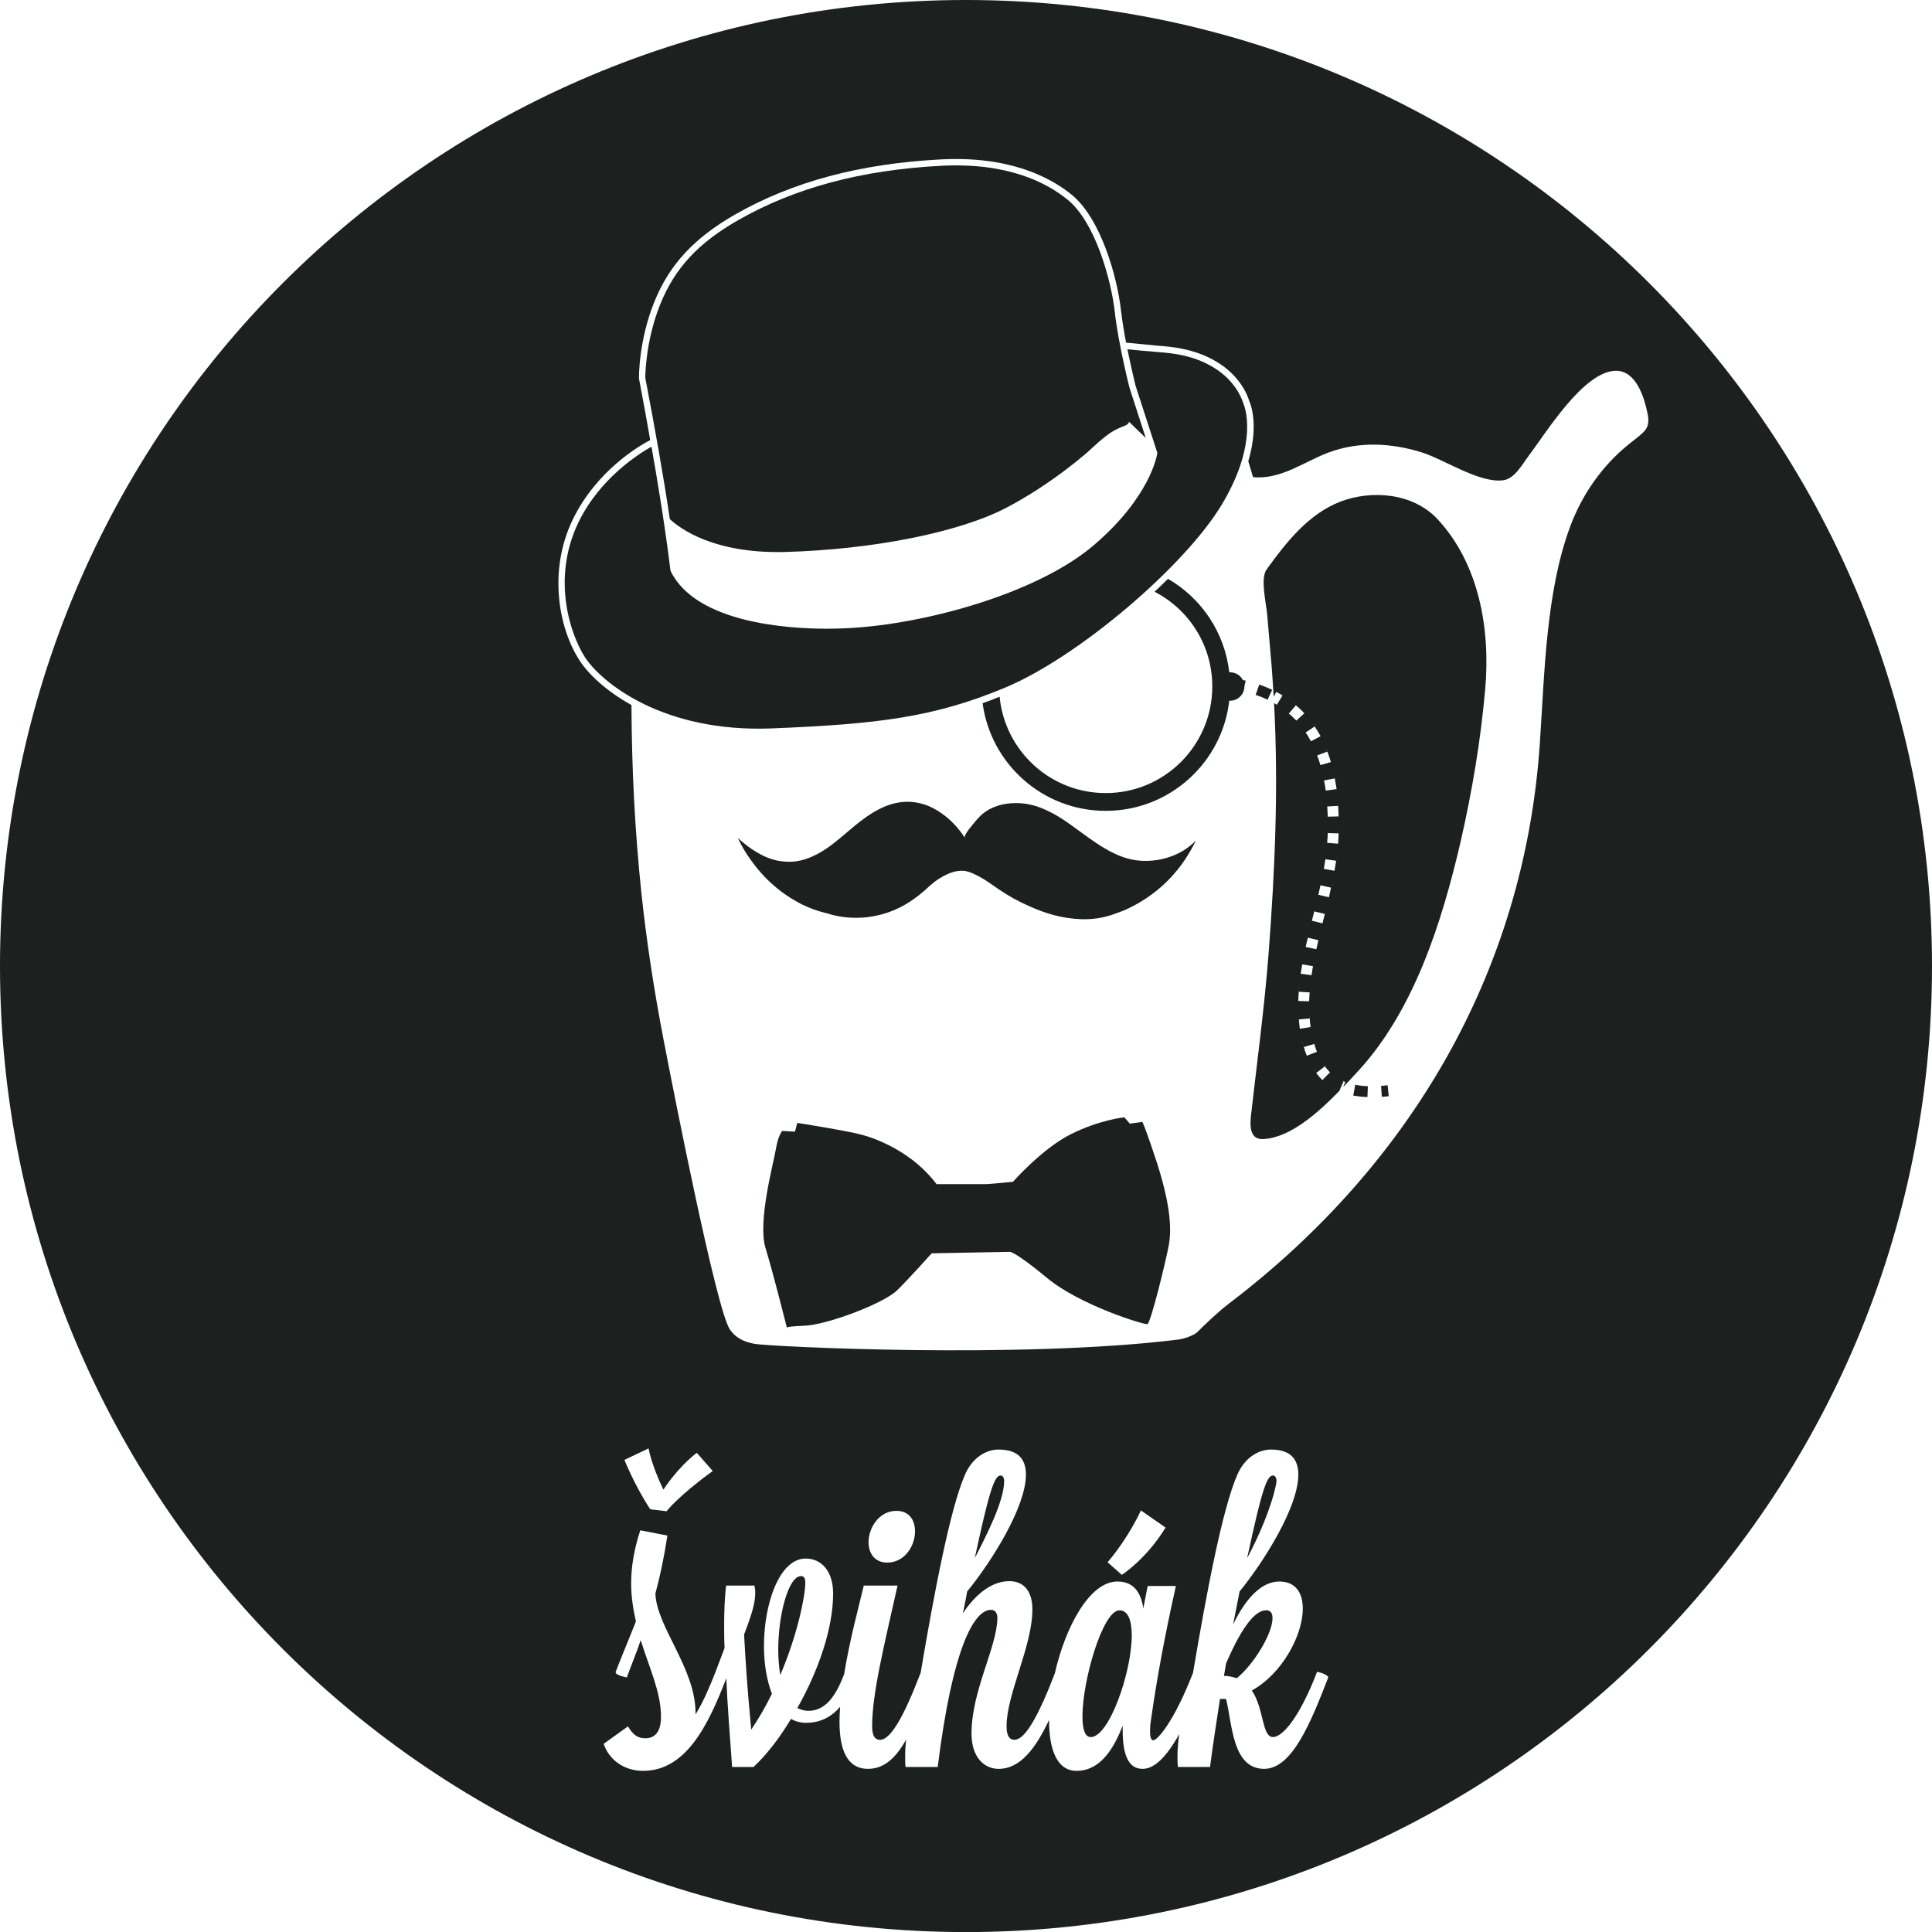
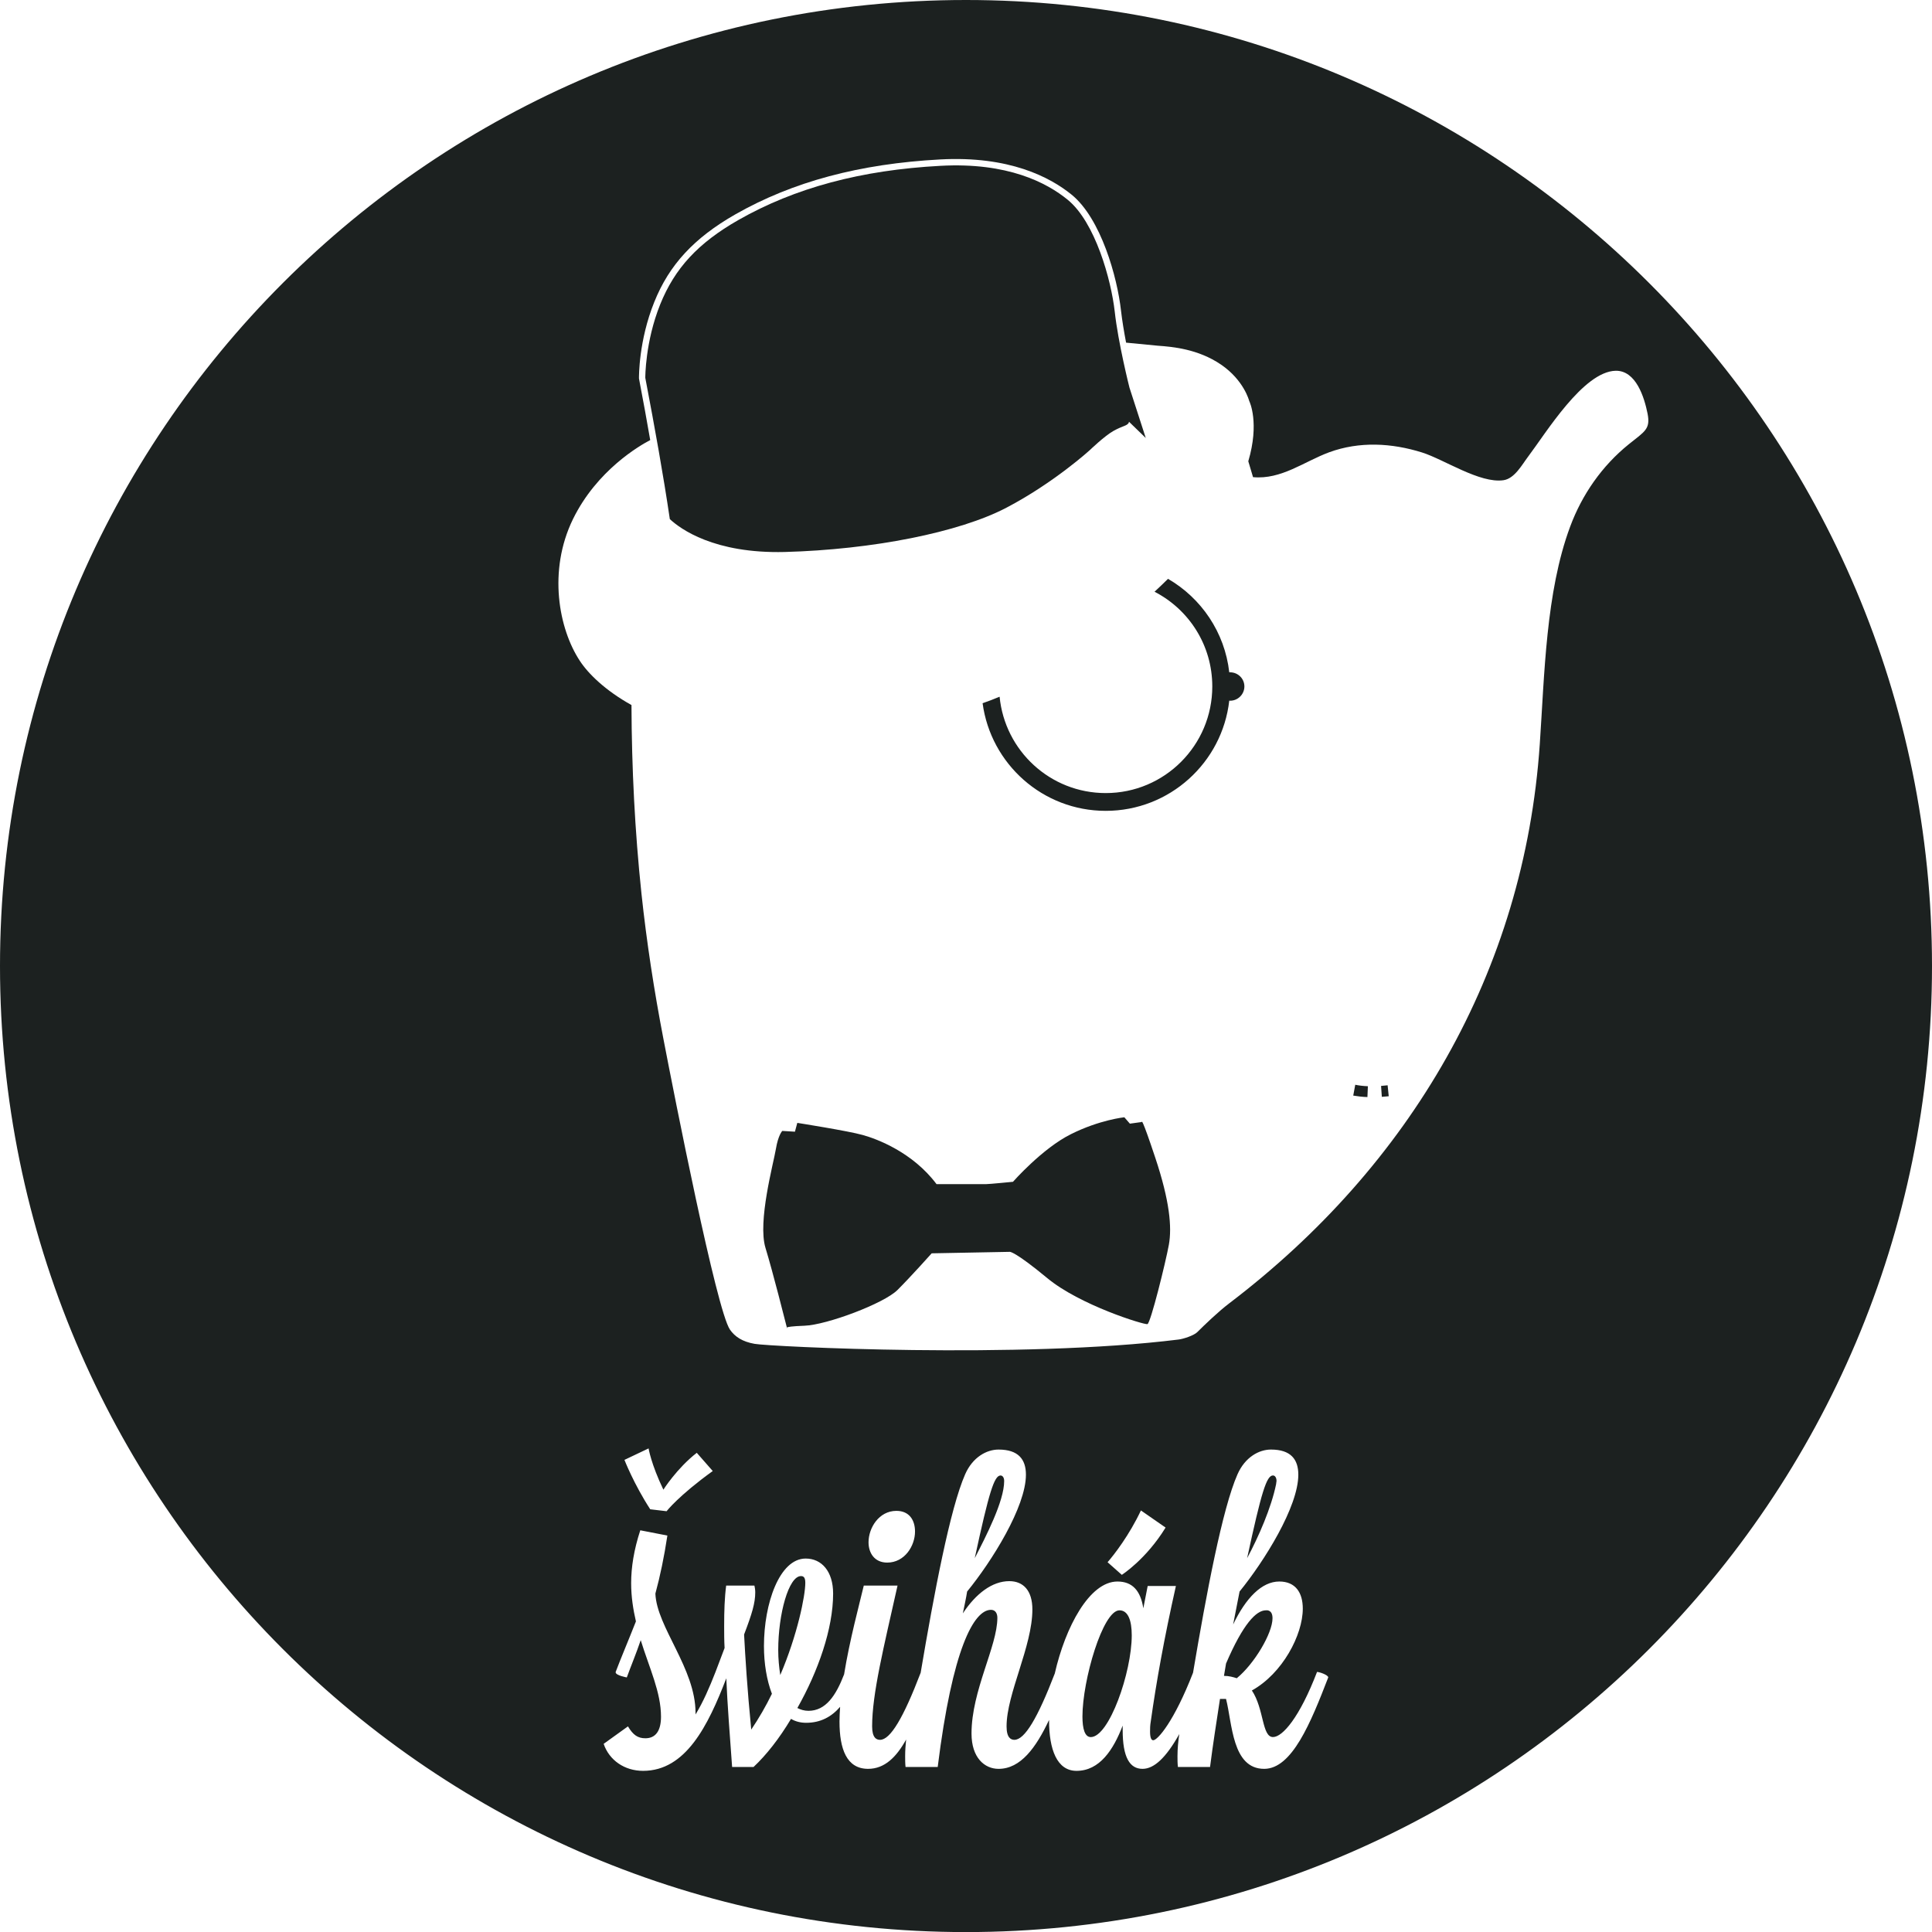
<svg xmlns="http://www.w3.org/2000/svg" version="1.1" id="Layer_1" x="0px" y="0px" width="286.838px" height="286.849px" viewBox="0 0 286.838 286.849" enable-background="new 0 0 286.838 286.849" xml:space="preserve">
  <path fill="#1C2120" d="M188.207,239.08h-0.273c-1.42,0-3.373,1.995-5.908,7.898l-0.307,1.833c0.717,0,1.361,0.174,1.898,0.352  c2.598-2.121,5.309-6.675,5.309-8.906C188.926,239.654,188.744,239.19,188.207,239.08" />
  <path fill="#1C2120" d="M118.92,233.995c-1.84,0-3.379,5.659-3.379,10.983c0,1.297,0.123,2.542,0.303,3.709  c2.545-5.95,3.717-11.748,3.717-13.696C119.561,234.234,119.33,233.995,118.92,233.995" />
  <path fill="#1C2120" d="M166.201,239.08c-2.471,0-5.494,10.379-5.494,15.757c0,1.824,0.348,3.064,1.24,3.064  c2.715,0,6.08-9.614,6.08-15.112C168.027,240.606,167.494,239.08,166.201,239.08" />
  <path fill="#1C2120" d="M148.549,219.061c-0.938,0-1.713,2.476-3.832,12.28c1.641-3.198,4.369-8.454,4.369-11.452  C149.086,219.354,148.842,219.061,148.549,219.061" />
  <path fill="#1C2120" d="M189.521,219.884c0-0.525-0.24-0.828-0.527-0.828c-0.957,0-1.715,2.476-3.838,12.28  c1.713-3.188,3.588-7.492,4.301-10.977C189.457,220.182,189.521,220.001,189.521,219.884" />
-   <path fill="#1C2120" d="M183.617,102.421c0.318,0.075,0.641,0.141,0.953,0.199l0.375-1.569c-0.342-0.073-0.688-0.153-1.025-0.212  L183.617,102.421z" />
-   <path fill="#1C2120" d="M170.938,127.782c-0.953,0.085-2.037,0.017-2.92-0.174c-1.725-0.379-3.135-1.121-4.463-1.929  c-1.309-0.82-2.535-1.743-3.756-2.624c-1.195-0.872-2.461-1.795-3.887-2.5c-1.4-0.693-2.969-1.326-5.049-1.326  c-2.09,0-3.662,0.584-4.857,1.504c-0.605,0.474-1.074,1.066-1.559,1.646c-0.375,0.446-0.713,0.876-1.025,1.374  c-0.092,0.169-0.195,0.364-0.205,0.582c-0.883-1.338-1.953-2.525-3.246-3.453c-1.299-0.949-2.793-1.719-4.879-1.843h-0.688  c-1.426,0.081-2.613,0.464-3.662,0.986c-3.111,1.511-5.244,4.03-7.994,5.921c-0.912,0.627-1.914,1.184-3.066,1.572  c-0.58,0.195-1.225,0.349-1.924,0.404c-0.703,0.059-1.465,0-2.143-0.114c-1.285-0.234-2.369-0.737-3.33-1.321  c-1.006-0.598-1.875-1.286-2.715-2.058v0.036c0.508,1.094,1.107,2.107,1.781,3.047c1.314,1.891,2.861,3.523,4.707,4.902  c0.928,0.699,1.93,1.302,2.975,1.849c1.078,0.532,2.266,0.972,3.529,1.286c0.152,0.035,0.313,0.064,0.469,0.125  c1.607,0.522,3.863,0.752,5.918,0.471c3.521-0.471,6.055-1.986,8.203-3.83c0.449-0.369,0.826-0.786,1.279-1.131  c0.43-0.354,0.898-0.703,1.422-0.986c0.527-0.293,1.045-0.551,1.68-0.742c0.605-0.178,1.42-0.258,2.109-0.07  c0.609,0.161,1.146,0.444,1.68,0.718c1.064,0.563,1.967,1.255,2.91,1.895c1.445,0.996,2.973,1.843,4.672,2.581  c2.223,0.98,4.615,1.791,7.73,1.896h0.678c1.113-0.029,2.125-0.184,3.047-0.438c0.445-0.109,0.889-0.251,1.309-0.424  c0.43-0.159,0.855-0.299,1.26-0.469c1.637-0.729,3.057-1.58,4.381-2.591c2.627-2.007,4.711-4.603,6.221-7.728v-0.014  c-1.051,1.076-2.344,1.904-3.941,2.436C172.822,127.513,171.904,127.714,170.938,127.782" />
  <path fill="#1C2120" d="M200.912,162.659c0.641,0.105,1.357,0.198,2.105,0.218l0.068-1.608c-0.68-0.029-1.299-0.098-1.875-0.218  L200.912,162.659z" />
-   <path fill="#1C2120" d="M188.877,102.415c-0.605-0.283-1.266-0.557-1.92-0.781l-0.537,1.536c0.602,0.192,1.201,0.442,1.773,0.716  L188.877,102.415z" />
  <path fill="#1C2120" d="M205.043,161.224l0.113,1.619c0.332-0.039,0.678-0.068,1.025-0.088l-0.166-1.626  C205.684,161.165,205.352,161.19,205.043,161.224" />
-   <path fill="#1C2120" d="M198.998,74.479c-4.736,1.829-8.027,6.013-10.957,10.078c-0.967,1.345-0.029,5.146,0.094,6.65  c0.209,2.591,0.453,5.192,0.668,7.803c0.117,1.489,0.205,2.959,0.293,4.443l0.391-0.728c0.313,0.168,0.625,0.34,0.924,0.527  l-0.836,1.379c-0.141-0.082-0.273-0.158-0.42-0.234c0.67,12.42,0.137,24.756-0.811,37.178c-0.629,8.092-1.713,16.097-2.627,24.139  c-0.189,1.763-0.023,3.501,1.852,3.4c3.93-0.197,8.041-3.82,11.25-7.119l0.01,0.02l0.645-1.484c-0.104-0.053-0.201-0.082-0.27-0.153  c0.166,0.101,0.338,0.181,0.518,0.259l-0.293,0.742c0.732-0.767,1.422-1.494,2.012-2.146c8.482-9.076,12.643-22.331,15.426-34.328  c1.689-7.393,2.979-15.034,3.637-22.607c0.791-8.862-0.902-18.579-7.061-25.205C209.799,73.17,203.627,72.701,198.998,74.479   M198.643,119.176c0.01,0.083,0.01,0.183,0.02,0.254c-0.01-0.091-0.02-0.171-0.029-0.254H198.643z M198.438,117.157l-1.611,0.215  c-0.074-0.569-0.172-1.131-0.279-1.689c0.01,0.08,0.02,0.129,0.049,0.186l1.572-0.296  C198.262,116.097,198.359,116.614,198.438,117.157 M198.369,127.794c-0.078,0.493-0.152,0.986-0.24,1.484l-1.582-0.275  c0.094-0.572,0.182-1.136,0.27-1.692c-0.02,0.093-0.025,0.163-0.045,0.264L198.369,127.794z M198.086,115.126  c0.023,0.088,0.023,0.183,0.043,0.244c-0.02-0.071-0.043-0.146-0.063-0.24L198.086,115.126z M197.602,113.141l-1.566,0.449  c-0.152-0.552-0.348-1.091-0.543-1.614c0.02,0.055,0.055,0.11,0.074,0.179l1.498-0.571  C197.25,112.096,197.445,112.599,197.602,113.141 M194.932,143.45c0.02-0.1,0.043-0.215,0.063-0.31  c-0.111,0.55-0.199,1.087-0.273,1.646l-1.615-0.22c0.072-0.464,0.16-0.928,0.234-1.387L194.932,143.45z M193.402,142.862  c0.016-0.09,0.025-0.195,0.045-0.301C193.447,142.667,193.418,142.772,193.402,142.862 M193.848,140.589  c0.102-0.471,0.215-0.915,0.322-1.374l1.576,0.374c0.016-0.13,0.049-0.24,0.068-0.35c-0.127,0.559-0.248,1.133-0.381,1.694  L193.848,140.589z M194.268,138.802c0.02-0.065,0.029-0.119,0.029-0.163C194.297,138.697,194.287,138.736,194.268,138.802   M194.775,136.7l0.346-1.389l1.568,0.378c0.049-0.166,0.102-0.358,0.137-0.534l-0.484,1.928L194.775,136.7z M196.934,111.181  c0.039,0.078,0.053,0.158,0.078,0.238c-0.035-0.08-0.068-0.146-0.107-0.225L196.934,111.181z M194.975,107.522  c0.035,0.049,0.059,0.105,0.098,0.164c-0.039-0.059-0.078-0.105-0.111-0.154L194.975,107.522z M193.848,108.753l1.332-0.896  c0.313,0.472,0.615,0.94,0.885,1.442l-1.432,0.758c-0.268-0.518-0.57-0.996-0.889-1.458  C193.779,108.663,193.818,108.702,193.848,108.753 M192.123,104.454c0.045,0.044,0.098,0.096,0.137,0.135  c-0.039-0.039-0.111-0.086-0.156-0.115L192.123,104.454z M191.225,105.829c0.045,0.033,0.094,0.065,0.137,0.095l1.035-1.216  c0.439,0.369,0.869,0.767,1.256,1.187l-1.188,1.089C192.08,106.571,191.65,106.183,191.225,105.829 M192.885,146.588  c-0.01,0.101-0.033,0.205-0.049,0.31c0.016-0.104,0.016-0.209,0.025-0.31H192.885z M192.826,147.239l1.602,0.101  c0-0.098,0.029-0.192,0.029-0.303c-0.033,0.562-0.082,1.087-0.092,1.618l-1.611-0.043  C192.758,148.144,192.793,147.679,192.826,147.239 M192.777,150.667v-0.004c0.016,0.1,0.016,0.209,0.016,0.31  C192.793,150.872,192.777,150.768,192.777,150.667 M192.836,151.347l1.592-0.135c-0.004-0.119-0.004-0.22-0.004-0.334  c0.033,0.547,0.082,1.091,0.156,1.604l-1.598,0.249C192.91,152.286,192.885,151.796,192.836,151.347 M193.383,154.752h0.02  c0.045,0.151,0.074,0.319,0.117,0.474C193.477,155.071,193.418,154.903,193.383,154.752 M193.779,156.109  c-0.068-0.225-0.127-0.444-0.191-0.664l1.539-0.454c-0.016-0.088-0.039-0.154-0.055-0.217c0.084,0.277,0.156,0.557,0.24,0.82  c0.072,0.195,0.137,0.388,0.209,0.563l-1.504,0.583C193.939,156.542,193.857,156.337,193.779,156.109 M194.971,158.658h0.004  c0.059,0.081,0.113,0.181,0.182,0.264C195.088,158.839,195.02,158.753,194.971,158.658 M196.338,160.353  c-0.338-0.311-0.641-0.679-0.924-1.057l1.285-0.97c-0.068-0.075-0.133-0.19-0.201-0.29c0.299,0.424,0.602,0.822,0.963,1.166  L196.338,160.353z M197.305,133.214l-1.572-0.369c0.117-0.534,0.238-1.062,0.355-1.594c-0.014,0.073-0.023,0.119-0.043,0.184  l1.566,0.349C197.52,132.262,197.416,132.74,197.305,133.214 M197.666,131.62c0.029-0.12,0.053-0.25,0.068-0.369l0.014,0.015  C197.719,131.37,197.695,131.5,197.666,131.62 M198.119,161.669l0.01-0.006c0.117,0.064,0.23,0.115,0.357,0.179  C198.359,161.778,198.236,161.731,198.119,161.669 M198.418,127.579c0-0.096,0.02-0.195,0.029-0.295h0.01  C198.447,127.389,198.418,127.483,198.418,127.579 M198.734,123.917c-0.02,0.454-0.033,0.896-0.068,1.346l-1.621-0.13  c0.039-0.417,0.055-0.843,0.084-1.26v-0.276v0.091l1.605,0.039V123.917z M197.129,121.246c-0.029-0.571-0.045-1.126-0.088-1.673  c0.004,0.055,0.004,0.105,0.014,0.164l1.611-0.096c0.029,0.516,0.068,1.033,0.068,1.57L197.129,121.246z M198.734,123.619  c0.01-0.124,0.01-0.261,0.01-0.391h0.01L198.734,123.619z" />
  <path fill="#1C2120" d="M169.521,166.581l-1.773,0.244l-0.82-0.947c0,0-3.666,0.378-7.91,2.499c-4.258,2.107-8.623,7.08-8.623,7.08  s-3.549,0.35-4.018,0.35h-7.33c-3.539-4.729-8.861-6.727-10.99-7.305c-2.119-0.599-9.684-1.792-9.684-1.792l-0.352,1.309  l-1.879-0.115c0,0-0.605,0.599-0.953,2.705c-0.355,2.119-2.725,10.747-1.543,14.651c1.113,3.638,2.939,10.915,3.174,11.821  c0.137-0.068,0.689-0.184,2.613-0.254c3.314-0.115,11.816-3.304,13.822-5.315c2.012-2.007,5.068-5.435,5.068-5.435l11.598-0.22  c0,0,0.703-0.119,5.547,3.887c4.828,4.019,14.398,6.968,14.887,6.844c0.469-0.115,2.715-9.209,3.184-11.795  c0.469-2.612,0.117-6.501-2.012-12.888C169.404,165.519,169.521,166.581,169.521,166.581" />
  <path fill="#1C2120" d="M116.84,197.186c0,0,0-0.039-0.023-0.104C116.709,197.142,116.84,197.186,116.84,197.186" />
  <path fill="#1C2120" d="M99.447,77.071c1.568,1.457,6.578,5.139,17.057,4.881c13.041-0.354,25.908-2.903,32.924-6.58  c7.031-3.682,12.35-8.525,12.35-8.525s2.191-2.117,3.539-2.873c1.373-0.762,1.875-0.713,2.203-1.116  c0.043-0.029,0.078-0.11,0.098-0.244l2.49,2.412l-2.422-7.483c-0.025-0.09-1.68-6.664-2.188-11.31  c-0.527-4.644-2.877-13.247-6.998-16.589c-3.09-2.524-8.91-5.569-18.848-5.027c-11.801,0.625-21.625,3.265-30.029,8.047  c-5.967,3.406-9.443,7.148-11.611,12.539c-2.236,5.57-2.207,10.852-2.207,10.895C97.25,63.681,98.467,70.436,99.447,77.071" />
-   <path fill="#1C2120" d="M114.551,108.146c15.801-0.643,24.115-1.643,34.691-6.063c10.777-4.489,26.738-18.034,32.242-27.314  c5.619-9.465,3.135-14.846,3.105-14.885c-0.039-0.129-0.787-2.854-3.818-4.941c-3.242-2.236-6.793-2.512-8.916-2.681  c-1.436-0.114-3.258-0.278-4.473-0.403c0.342,1.688,0.693,3.189,0.922,4.195c0.01,0.043,0.029,0.109,0.029,0.139  c0.025,0.105,0.049,0.21,0.078,0.303c0.006,0.096,0.039,0.186,0.064,0.266c0.004,0.049,0.023,0.107,0.033,0.135  c0.02,0.098,0.045,0.178,0.055,0.239v0.044c0.023,0.059,0.033,0.09,0.033,0.096l3.229,9.953l-0.016,0.112  c-0.043,0.257-1.01,6.429-9.447,13.63c-8.092,6.875-23.73,11.338-34.99,12.195c-1.533,0.119-3.096,0.176-4.674,0.176  c-5.707,0-19.375-0.848-23.129-8.555l-0.039-0.158c-0.107-0.986-0.26-1.982-0.381-2.965c-0.035-0.268-0.084-0.531-0.107-0.783  c-0.127-0.92-0.264-1.844-0.391-2.769c-0.055-0.339-0.104-0.688-0.156-1.021c-0.094-0.64-0.195-1.271-0.289-1.909  c-0.068-0.413-0.141-0.827-0.205-1.265c-0.146-0.881-0.283-1.768-0.439-2.681c-0.059-0.358-0.127-0.747-0.18-1.13  c-0.123-0.699-0.244-1.404-0.371-2.112c-0.064-0.358-0.117-0.688-0.176-1.048c-0.039-0.197-0.074-0.407-0.117-0.632  c-1.807,1.021-7.604,4.619-10.816,11.194c-4.105,8.454-1.162,16.813,0.947,20.075C89.365,101.409,98.48,108.778,114.551,108.146" />
  <path fill="#1C2120" d="M143.412,0C64.203,0,0,64.212,0,143.427c0,79.216,64.203,143.422,143.412,143.422  s143.426-64.206,143.426-143.422C286.838,64.212,222.621,0,143.412,0 M187.689,262.615c-4.779,0-4.73-6.779-5.664-10.378h-0.898  c-0.512,3.35-1.055,6.789-1.475,10.103h-4.77c-0.064-0.542-0.064-1.069-0.064-1.6c0-1.099,0.107-2.236,0.27-3.291  c-1.988,3.545-3.756,5.166-5.459,5.166c-1.9,0-2.949-1.694-2.949-5.769v-0.652c-1.377,3.602-3.428,6.719-6.852,6.719  c-2.904,0-4.076-3.179-4.076-7.482v-0.078c-1.943,4.123-4.219,7.263-7.5,7.263c-2.061,0-4.014-1.636-4.014-5.241  c0-6.387,3.838-12.938,3.838-17.188c0-0.652-0.299-1.18-0.947-1.18c-2.539,0-5.723,5.732-7.91,23.333h-4.775  c-0.059-0.542-0.059-1.069-0.059-1.6c0-0.835,0.059-1.662,0.146-2.476c-1.445,2.607-3.193,4.351-5.645,4.351  c-3.189,0-4.248-2.939-4.248-7.028c0-0.684,0.039-1.411,0.092-2.178c-1.27,1.47-2.895,2.37-5.043,2.37  c-0.826,0-1.598-0.192-2.246-0.583c-1.719,2.881-3.662,5.366-5.566,7.144h-3.18c-0.352-4.856-0.697-9.227-0.863-13.167  c-2.711,7.046-6.021,13.74-12.354,13.74c-2.77,0-5.029-1.584-5.855-4.009l3.609-2.593c0.771,1.302,1.484,1.766,2.592,1.766  c1.48,0,2.314-1.058,2.314-3.198c0-3.638-1.713-7.178-3.012-11.37c-0.654,1.938-1.422,3.772-2.066,5.535  c0,0-1.654-0.298-1.654-0.757v-0.054c0.762-2.02,1.889-4.663,3.008-7.508c-0.41-1.774-0.709-3.672-0.709-5.674  c0-2.36,0.41-4.956,1.357-7.852l4.023,0.781c-0.482,3.169-1.074,6.014-1.781,8.613c0.186,4.959,5.961,11.106,5.961,17.71v0.239  c1.123-1.833,2.07-4.014,2.965-6.311l1.348-3.558c-0.064-1.105-0.064-2.246-0.064-3.247c0-2.233,0.064-4.245,0.299-6.022h4.193  c0.055,0.239,0.123,0.596,0.123,1.006c0,1.594-0.484,3.188-1.656,6.262c0.176,3.309,0.469,8.084,1.061,14.116  c1.123-1.662,2.188-3.496,3.07-5.319c-0.771-2.012-1.182-4.492-1.182-7.088c0-6.313,2.301-12.988,6.197-12.988  c2.367,0,4.072,1.897,4.072,5.2c0,5.252-2.246,11.577-5.309,16.992c0.479,0.239,1.002,0.415,1.65,0.415  c2.555,0,4.068-2.238,5.289-5.415c0.824-5.088,2.24-10.303,2.924-13.181h5.01c-2.061,9.216-3.773,16.064-3.773,20.905  c0,1.704,0.648,2,1.172,2c1.533,0,3.471-3.26,6.035-9.964c1.986-11.753,4.369-24.385,6.605-29.463  c1.119-2.549,3.193-3.669,4.957-3.669c2.953,0,4.066,1.465,4.066,3.73c0,4.772-5.063,12.861-8.73,17.346  c-0.166,1.06-0.414,2.137-0.635,3.242c1.939-2.939,4.365-4.782,6.891-4.782c2.074,0,3.432,1.382,3.432,4.199  c0,5.485-3.832,12.52-3.832,17.36c0,1.704,0.645,2,1.162,2c1.527,0,3.451-3.23,5.996-9.849c1.566-6.895,5.15-13.655,9.301-13.655  c2.197,0,3.434,1.326,3.844,3.975l0.648-3.313h4.189c-1.762,7.856-2.904,14.229-3.725,20.07c-0.113,0.654-0.113,1.121-0.113,1.546  c0,0.871,0.172,1.289,0.469,1.289c0.65,0,3.105-2.793,5.914-10.027c1.982-11.753,4.355-24.385,6.602-29.463  c1.127-2.549,3.193-3.669,4.965-3.669c2.955,0,4.063,1.465,4.063,3.73c0,4.772-5.068,12.861-8.721,17.346l-0.957,4.897  c1.891-3.955,4.264-6.382,6.852-6.382c2.422,0,3.49,1.668,3.49,4.028c0,3.901-3.012,9.627-7.559,12.151  c1.826,2.729,1.48,6.914,3.135,6.914c1.412,0,3.945-2.894,6.539-9.668c0.361,0,1.664,0.454,1.664,0.811  C194.6,255.779,191.82,262.615,187.689,262.615 M92.709,216.744l3.584-1.704c0,0,0.361,2.297,2.197,6.128  c0,0,1.998-3.169,4.957-5.474l2.373,2.705c-5.088,3.669-6.855,5.967-6.855,5.967l-2.428-0.288  C94.115,220.354,92.709,216.744,92.709,216.744 M128.949,228.978c0-2.131,1.539-4.665,4.137-4.665c1.943,0,2.764,1.413,2.764,3.071  c0,2.124-1.529,4.609-4.127,4.609C129.824,231.993,128.949,230.558,128.949,228.978 M164.438,231.937  c0.992-1.135,3.232-4.033,4.951-7.686l3.662,2.542c-2.895,4.727-6.498,7.019-6.498,7.019L164.438,231.937z M241.822,65.956  c-3.975,3.207-6.938,7.463-8.705,12.227c-3.623,9.719-3.809,22.053-4.512,32.318c-2.307,33.785-19.24,62.563-46.102,82.998  c-1.635,1.24-3.646,3.184-4.75,4.28c-0.523,0.518-2.119,1.021-2.773,1.096c-23.346,2.91-60.787,1.04-62.936,0.643  c-1.83-0.317-2.939-1.067-3.666-2.107c-1.998-2.893-8.248-34.657-9.883-43.171c-1.377-7.139-2.49-14.351-3.262-21.594  c-0.982-9.285-1.445-18.611-1.48-27.967c0.01,0.01,0.01,0.01,0.025,0.01c-3.906-2.163-6.465-4.683-7.705-6.597  c-3.111-4.727-4.746-13.32-1.021-20.991c3.561-7.31,9.98-10.984,11.484-11.763c-0.508-2.944-1.059-5.952-1.67-9.146  c0-0.311-0.043-5.605,2.271-11.349c2.217-5.535,5.922-9.521,12.012-13.003c8.539-4.866,18.48-7.527,30.453-8.169  c10.225-0.55,16.275,2.614,19.502,5.234c4.355,3.542,6.777,12.251,7.33,17.222c0.17,1.479,0.449,3.149,0.752,4.744  c1.205,0.125,3.184,0.313,4.727,0.457c2.08,0.151,5.941,0.454,9.395,2.82c3.354,2.307,4.131,5.285,4.164,5.395  c0.064,0.12,1.539,3.255-0.141,8.943c0.258,0.786,0.463,1.613,0.703,2.355c4.203,0.389,7.582-2.316,11.309-3.695  c4.492-1.644,9.281-1.38,13.789,0.033c3.281,1.038,8.574,4.625,12.084,4.117c1.656-0.24,2.75-2.303,3.648-3.489  c2.652-3.501,8.199-12.653,13.01-12.761c3.021-0.052,4.252,3.949,4.736,6.364C245.055,63.71,244.225,64.029,241.822,65.956" />
  <path fill="#1C2120" d="M182.631,99.815h-0.127c-0.668-5.938-4.154-11.014-9.092-13.877c-0.639,0.637-1.309,1.27-2.002,1.916  c5.098,2.625,8.574,7.928,8.574,14.059c0,8.742-7.08,15.832-15.82,15.832c-8.236,0-14.975-6.281-15.756-14.307  c-0.84,0.359-1.689,0.672-2.525,0.967c1.217,9.025,8.936,15.979,18.281,15.979c9.482,0,17.301-7.162,18.34-16.364  c0.039,0,0.084,0.013,0.127,0.013c1.162,0,2.119-0.957,2.119-2.119C184.75,100.748,183.793,99.815,182.631,99.815" />
</svg>